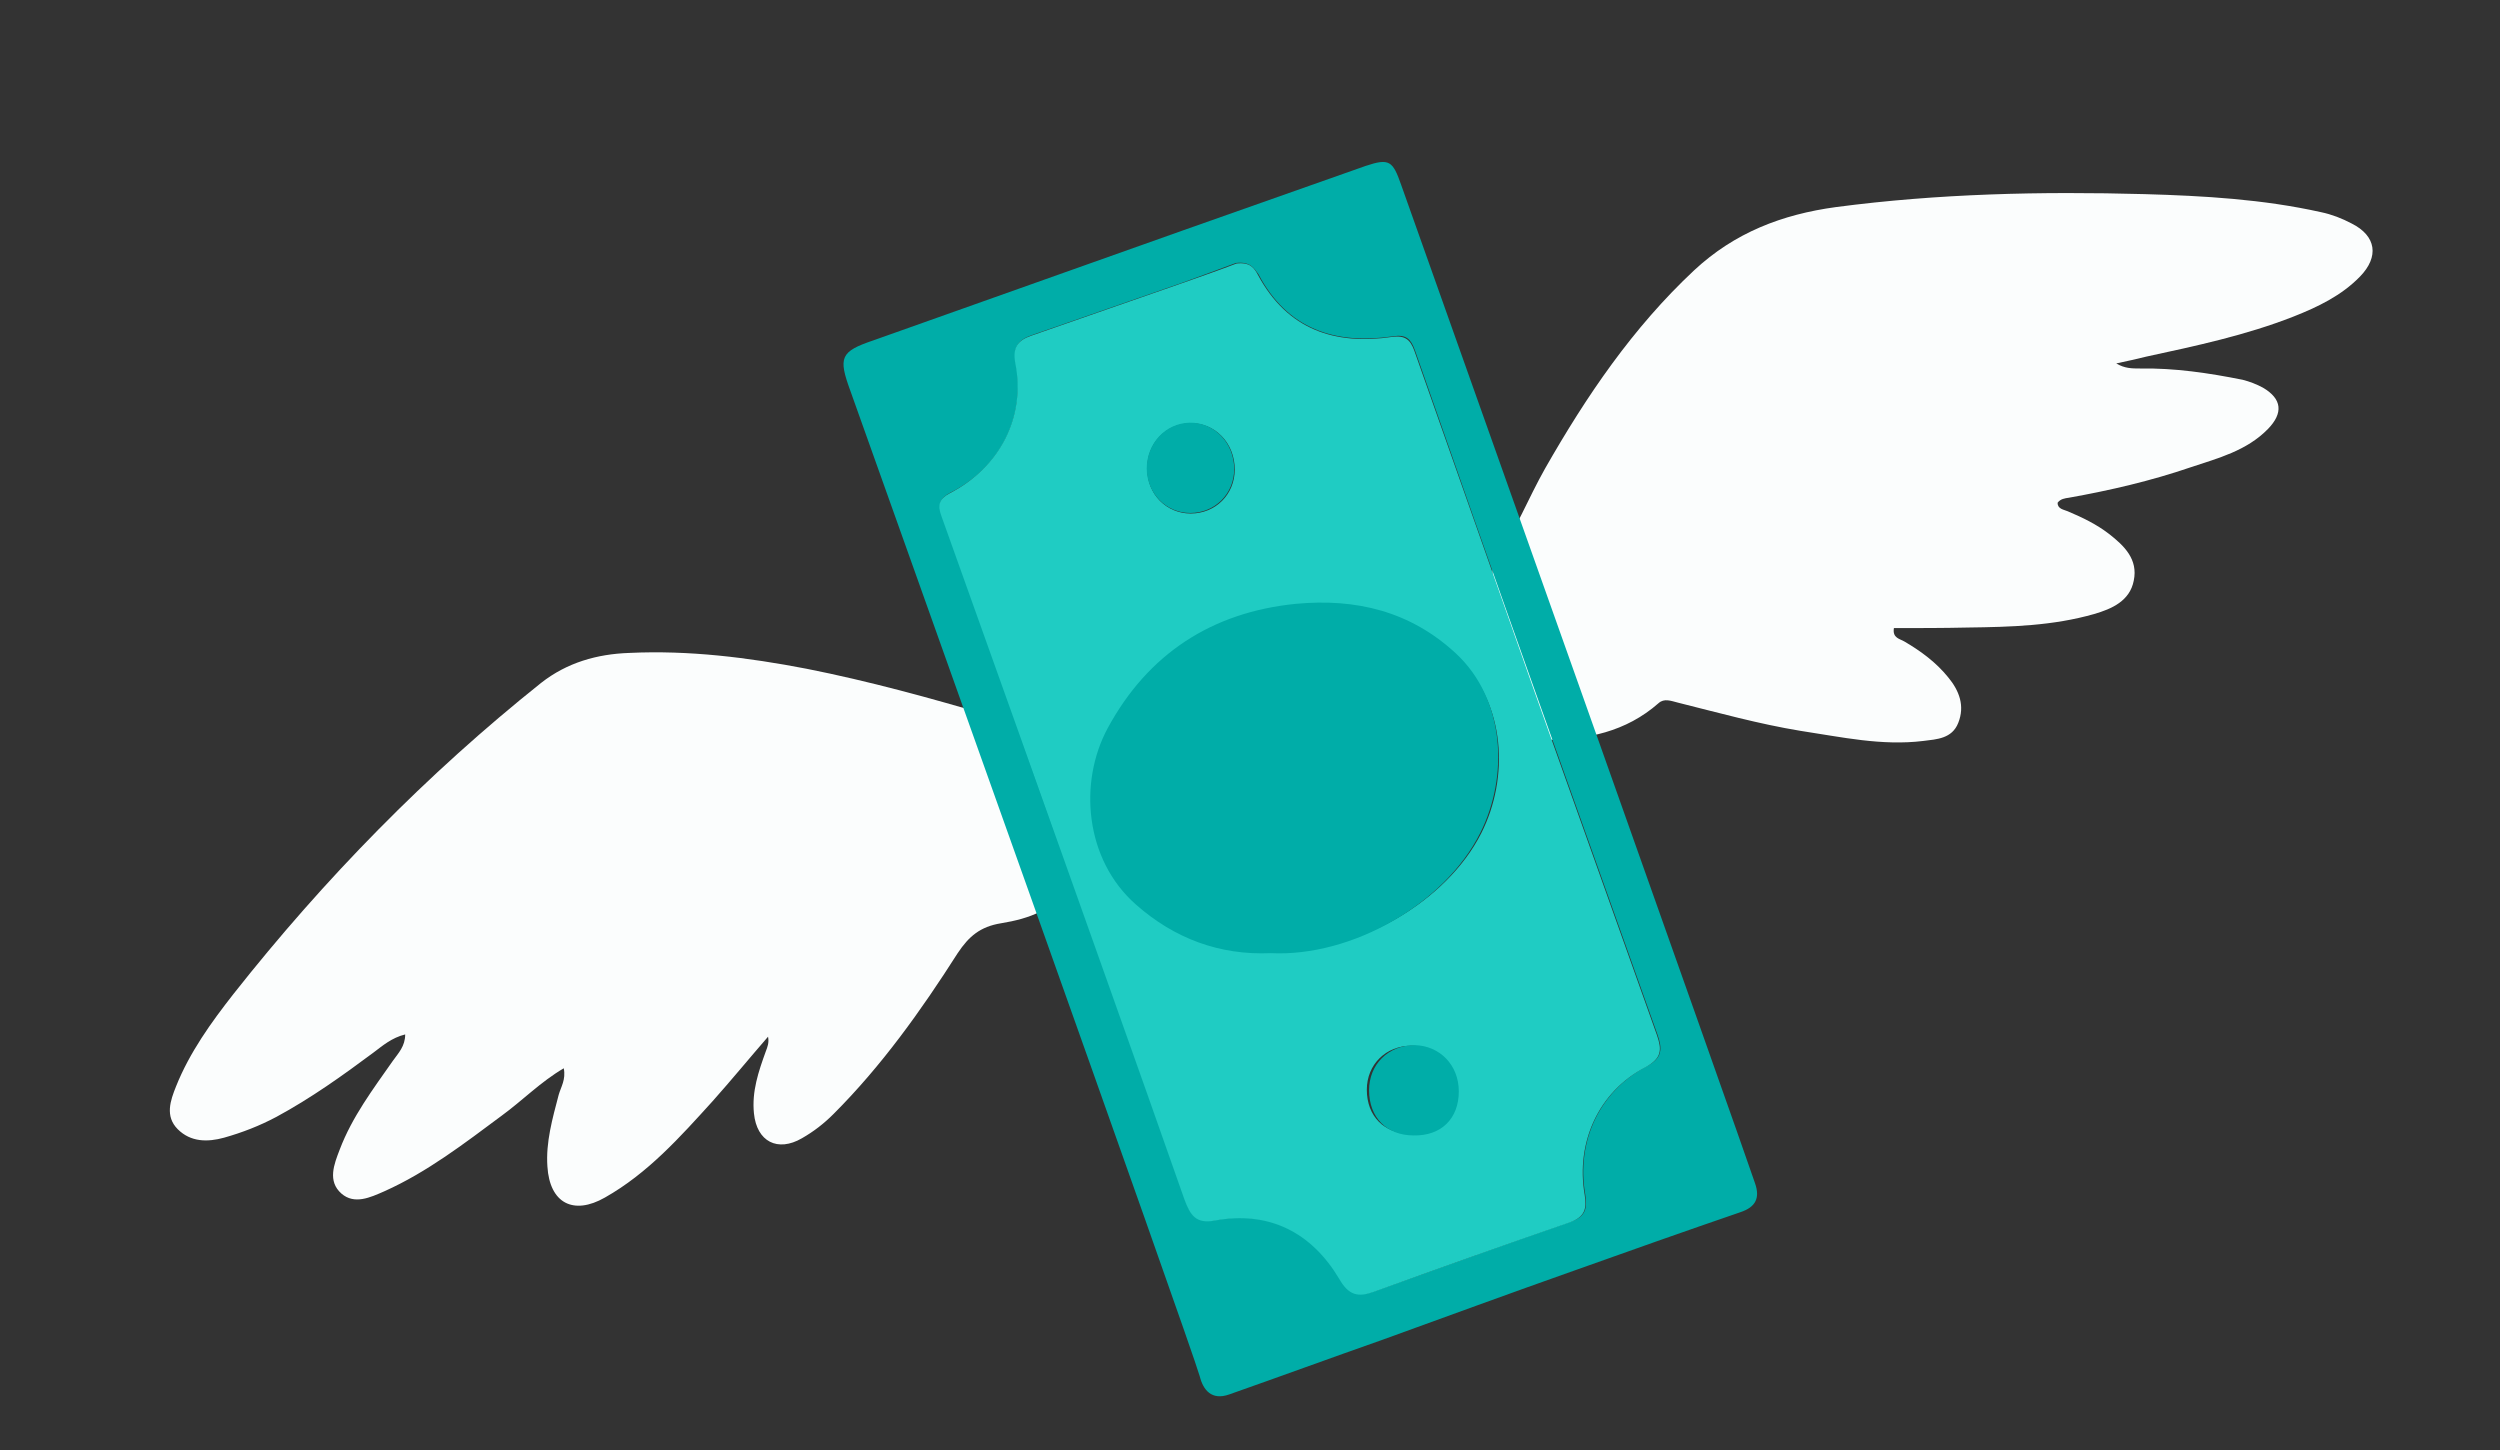
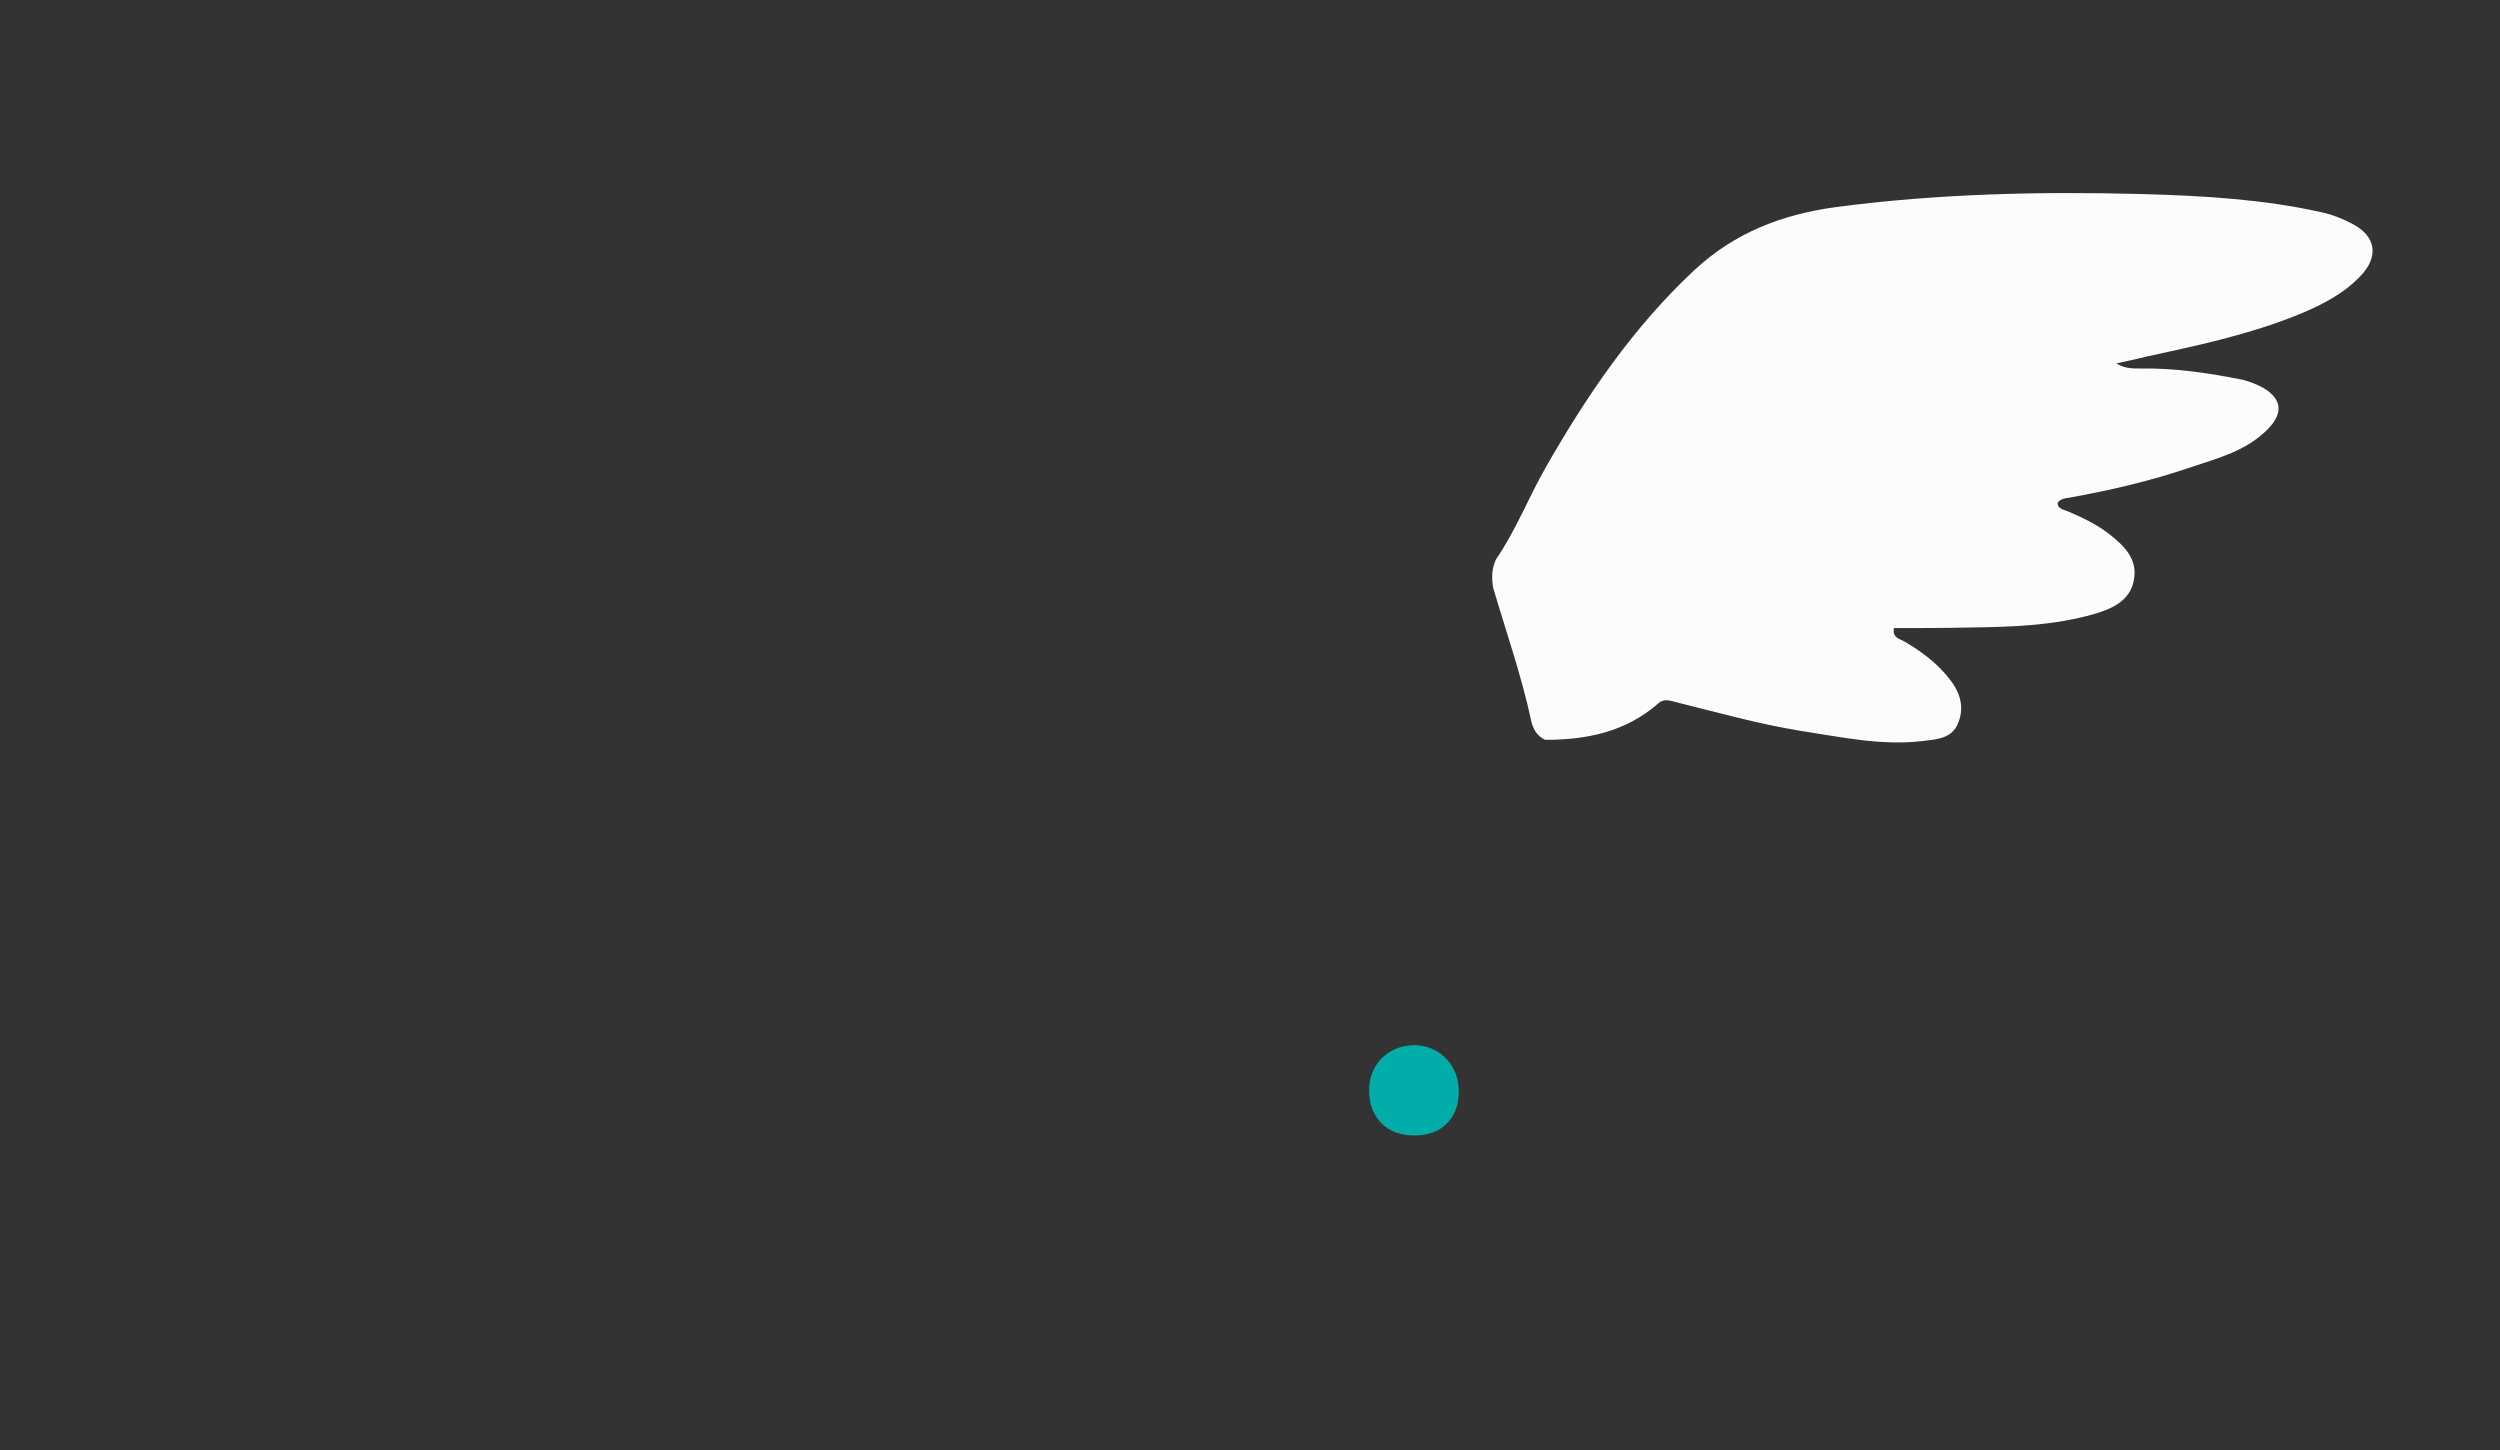
<svg xmlns="http://www.w3.org/2000/svg" version="1.1" id="el_TAa35oBx2" x="0px" y="0px" viewBox="0 0 443 257" style="enable-background:new 0 0 443.4 257.4;" xml:space="preserve">
  <rect x="0" y="0" width="443" height="257" fill="#333333" stroke="none" />
  <style>@-webkit-keyframes kf_el_2Q7GcbREUX_an_ZEJnuLgJm{0%{-webkit-transform: translate(264.415px, 131.564px) rotate(0deg) translate(-264.415px, -131.564px);transform: translate(264.415px, 131.564px) rotate(0deg) translate(-264.415px, -131.564px);}50%{-webkit-transform: translate(264.415px, 131.564px) rotate(-10deg) translate(-264.415px, -131.564px);transform: translate(264.415px, 131.564px) rotate(-10deg) translate(-264.415px, -131.564px);}100%{-webkit-transform: translate(264.415px, 131.564px) rotate(0deg) translate(-264.415px, -131.564px);transform: translate(264.415px, 131.564px) rotate(0deg) translate(-264.415px, -131.564px);}}@keyframes kf_el_2Q7GcbREUX_an_ZEJnuLgJm{0%{-webkit-transform: translate(264.415px, 131.564px) rotate(0deg) translate(-264.415px, -131.564px);transform: translate(264.415px, 131.564px) rotate(0deg) translate(-264.415px, -131.564px);}50%{-webkit-transform: translate(264.415px, 131.564px) rotate(-10deg) translate(-264.415px, -131.564px);transform: translate(264.415px, 131.564px) rotate(-10deg) translate(-264.415px, -131.564px);}100%{-webkit-transform: translate(264.415px, 131.564px) rotate(0deg) translate(-264.415px, -131.564px);transform: translate(264.415px, 131.564px) rotate(0deg) translate(-264.415px, -131.564px);}}@-webkit-keyframes kf_el_GW2ZMgpcdU_an_6Zf64M3p1{0%{-webkit-transform: translate(189.9px, 213.652px) rotate(0deg) translate(-189.9px, -213.652px);transform: translate(189.9px, 213.652px) rotate(0deg) translate(-189.9px, -213.652px);}50%{-webkit-transform: translate(189.9px, 213.652px) rotate(10deg) translate(-189.9px, -213.652px);transform: translate(189.9px, 213.652px) rotate(10deg) translate(-189.9px, -213.652px);}100%{-webkit-transform: translate(189.9px, 213.652px) rotate(0deg) translate(-189.9px, -213.652px);transform: translate(189.9px, 213.652px) rotate(0deg) translate(-189.9px, -213.652px);}}@keyframes kf_el_GW2ZMgpcdU_an_6Zf64M3p1{0%{-webkit-transform: translate(189.9px, 213.652px) rotate(0deg) translate(-189.9px, -213.652px);transform: translate(189.9px, 213.652px) rotate(0deg) translate(-189.9px, -213.652px);}50%{-webkit-transform: translate(189.9px, 213.652px) rotate(10deg) translate(-189.9px, -213.652px);transform: translate(189.9px, 213.652px) rotate(10deg) translate(-189.9px, -213.652px);}100%{-webkit-transform: translate(189.9px, 213.652px) rotate(0deg) translate(-189.9px, -213.652px);transform: translate(189.9px, 213.652px) rotate(0deg) translate(-189.9px, -213.652px);}}@-webkit-keyframes kf_el__Ab9qJ7cWY_an_kv466JBh1{0%{-webkit-transform: translate(230.412px, 138.061px) translate(-230.412px, -138.061px) translate(0px, 0px);transform: translate(230.412px, 138.061px) translate(-230.412px, -138.061px) translate(0px, 0px);}50%{-webkit-transform: translate(230.412px, 138.061px) translate(-230.412px, -138.061px) translate(-2px, -5px);transform: translate(230.412px, 138.061px) translate(-230.412px, -138.061px) translate(-2px, -5px);}100%{-webkit-transform: translate(230.412px, 138.061px) translate(-230.412px, -138.061px) translate(0px, 0px);transform: translate(230.412px, 138.061px) translate(-230.412px, -138.061px) translate(0px, 0px);}}@keyframes kf_el__Ab9qJ7cWY_an_kv466JBh1{0%{-webkit-transform: translate(230.412px, 138.061px) translate(-230.412px, -138.061px) translate(0px, 0px);transform: translate(230.412px, 138.061px) translate(-230.412px, -138.061px) translate(0px, 0px);}50%{-webkit-transform: translate(230.412px, 138.061px) translate(-230.412px, -138.061px) translate(-2px, -5px);transform: translate(230.412px, 138.061px) translate(-230.412px, -138.061px) translate(-2px, -5px);}100%{-webkit-transform: translate(230.412px, 138.061px) translate(-230.412px, -138.061px) translate(0px, 0px);transform: translate(230.412px, 138.061px) translate(-230.412px, -138.061px) translate(0px, 0px);}}#el_TAa35oBx2 *{-webkit-animation-duration: 1s;animation-duration: 1s;-webkit-animation-iteration-count: infinite;animation-iteration-count: infinite;-webkit-animation-timing-function: cubic-bezier(0, 0, 1, 1);animation-timing-function: cubic-bezier(0, 0, 1, 1);}#el_2Q7GcbREUX{fill: #FBFDFD;}#el_GW2ZMgpcdU{fill: #FBFDFD;}#el_rRCW-7LKep{fill: #00ADA8;}#el_2LYmPiru-f{fill: #1FCCC3;}#el_yHqmCYqKHA{fill: #00ADA8;}#el_8_Cuzj8XRL{fill: #00ADA8;}#el_0wLNGBgMO4{fill: #00ADA8;}#el__Ab9qJ7cWY_an_kv466JBh1{-webkit-animation-fill-mode: backwards;animation-fill-mode: backwards;-webkit-transform: translate(230.412px, 138.061px) translate(-230.412px, -138.061px) translate(0px, 0px);transform: translate(230.412px, 138.061px) translate(-230.412px, -138.061px) translate(0px, 0px);-webkit-animation-name: kf_el__Ab9qJ7cWY_an_kv466JBh1;animation-name: kf_el__Ab9qJ7cWY_an_kv466JBh1;-webkit-animation-timing-function: cubic-bezier(0, 0, 1, 1);animation-timing-function: cubic-bezier(0, 0, 1, 1);}#el_GW2ZMgpcdU_an_6Zf64M3p1{-webkit-animation-fill-mode: backwards;animation-fill-mode: backwards;-webkit-transform: translate(189.9px, 213.652px) rotate(0deg) translate(-189.9px, -213.652px);transform: translate(189.9px, 213.652px) rotate(0deg) translate(-189.9px, -213.652px);-webkit-animation-name: kf_el_GW2ZMgpcdU_an_6Zf64M3p1;animation-name: kf_el_GW2ZMgpcdU_an_6Zf64M3p1;-webkit-animation-timing-function: cubic-bezier(0, 0, 1, 1);animation-timing-function: cubic-bezier(0, 0, 1, 1);}#el_2Q7GcbREUX_an_ZEJnuLgJm{-webkit-animation-fill-mode: backwards;animation-fill-mode: backwards;-webkit-transform: translate(264.415px, 131.564px) rotate(0deg) translate(-264.415px, -131.564px);transform: translate(264.415px, 131.564px) rotate(0deg) translate(-264.415px, -131.564px);-webkit-animation-name: kf_el_2Q7GcbREUX_an_ZEJnuLgJm;animation-name: kf_el_2Q7GcbREUX_an_ZEJnuLgJm;-webkit-animation-timing-function: cubic-bezier(0, 0, 1, 1);animation-timing-function: cubic-bezier(0, 0, 1, 1);}</style>
  <g id="el_2Q7GcbREUX_an_ZEJnuLgJm" data-animator-group="true" data-animator-type="1">
    <path id="el_2Q7GcbREUX" d="M265.1,99.1c3.5-5.1,5.7-10.8,8.7-16.1c7.3-12.8,15.5-24.9,26.4-35.1&#10;&#09;c7.2-6.7,15.6-9.9,25.1-11.2c18.2-2.4,36.4-2.8,54.7-2.3c10.5,0.3,21,0.9,31.3,3.2c1.9,0.4,3.7,1.1,5.4,2c4.4,2.2,4.9,5.9,1.5,9.4&#10;&#09;c-3.3,3.4-7.5,5.4-11.8,7.1c-8.4,3.3-17.3,5.2-26.1,7.1c-1.7,0.4-3.3,0.8-5.3,1.2c1.5,0.9,2.8,0.9,4.2,0.9c6.2-0.1,12.2,0.8,18.2,2&#10;&#09;c1.2,0.3,2.5,0.8,3.6,1.4c3.4,2,3.6,4.5,0.9,7.3c-3.8,3.9-8.9,5.2-13.7,6.8c-7,2.4-14.3,4.1-21.6,5.4c-0.7,0.1-1.5,0.2-2,0.9&#10;&#09;c0,1.1,1.1,1.2,1.8,1.5c2.6,1.1,5.1,2.3,7.3,4c2.7,2.1,5.2,4.5,4.4,8.3c-0.7,3.6-3.9,5-7,5.9c-7.3,2.1-14.8,2.3-22.4,2.4&#10;&#09;c-4.4,0.1-8.7,0.1-13.1,0.1c-0.3,1.8,1.1,1.9,1.9,2.4c2.9,1.7,5.6,3.7,7.7,6.3c2,2.4,3,5.1,1.8,8.1c-1.1,2.8-3.8,2.9-6.2,3.2&#10;&#09;c-7.4,0.9-14.5-0.7-21.8-1.8c-7.3-1.2-14.5-3.2-21.7-5c-1.2-0.3-2.4-0.8-3.4,0.1c-5.8,5.1-12.7,6.5-20.1,6.5c-1.5-0.7-2.2-2-2.5-3.5&#10;&#09;c-1.7-7.9-4.4-15.6-6.7-23.4C264.3,102.5,264.3,100.8,265.1,99.1z" />
  </g>
  <g id="el_GW2ZMgpcdU_an_6Zf64M3p1" data-animator-group="true" data-animator-type="1">
-     <path id="el_GW2ZMgpcdU" d="M189.9,156.2c-2.7,5-7.6,6.6-12.5,7.4c-3.7,0.6-5.7,2.3-7.7,5.3c-6.5,10.2-13.5,20-22,28.5&#10;&#09;c-1.7,1.7-3.5,3.1-5.6,4.3c-4.3,2.5-8,0.6-8.5-4.4c-0.4-3.9,0.8-7.4,2.1-11c0.3-0.8,0.6-1.5,0.4-2.6c-3.3,3.8-6.5,7.7-9.8,11.4&#10;&#09;c-5.8,6.4-11.5,12.8-19.1,17.1c-5.6,3.2-9.8,1-10.2-5.5c-0.3-4.3,0.9-8.5,2-12.7c0.4-1.4,1.3-2.7,0.9-4.7c-4.1,2.4-7.3,5.7-11,8.4&#10;&#09;c-6.6,4.9-13.2,10-20.8,13.4c-2.5,1.1-5.3,2.4-7.6,0.4c-2.5-2.2-1.3-5.2-0.3-7.8c2.2-5.8,5.9-10.7,9.4-15.7c1-1.4,2.2-2.6,2.2-4.7&#10;&#09;c-2.4,0.6-4,2-5.6,3.2c-5.5,4.1-11.1,8.1-17.2,11.4c-3,1.6-6.1,2.8-9.3,3.7c-2.9,0.8-5.9,0.8-8.2-1.5c-2.3-2.3-1.3-5.1-0.3-7.6&#10;&#09;c2.4-6,6.2-11.3,10.2-16.4c16.1-20.4,34.2-38.9,54.5-55.1c4.6-3.6,9.9-5.1,15.6-5.3c10.6-0.5,21,0.8,31.4,2.8&#10;&#09;c11.1,2.2,22,5.2,32.8,8.4c1.3,0.4,2.7,0.7,4.1,1c0.2,0.3,0.4,0.6,0.6,1c-0.3,0.6,0,1,0.6,1.2C184,138.9,186.9,147.6,189.9,156.2z" />
-   </g>
+     </g>
  <g id="el__Ab9qJ7cWY_an_kv466JBh1" data-animator-group="true" data-animator-type="0">
    <g id="el__Ab9qJ7cWY">
-       <path d="M150.7,69.3c-2.2-6-1.8-7,4.1-9c18.3-6.5,36.6-13,54.9-19.5c10.8-3.8,21.5-7.6,32.3-11.4&#10;&#09;&#09;c4.2-1.4,4.8-0.9,6.3,3.4c4.1,11.5,60.3,169.7,62.7,176.9c0.9,2.6,0.1,4.2-2.6,5.1c-9.9,3.4-19.8,6.9-29.6,10.4&#10;&#09;&#09;c-11.3,4-22.5,8.1-33.8,12.2c-9.1,3.2-18.1,6.5-27.2,9.7c-3.1,1.1-4.6-0.8-5.2-3.2C211,238.2,154.5,80,150.7,69.3z M219,46.6&#10;&#09;&#09;c-2.6,1-6,2.2-9.5,3.5c-8.9,3.1-17.8,6.2-26.7,9.3c-2.3,0.8-3.3,2-2.8,4.8c1.8,9.6-2.7,18.6-11.6,23.1c-1.9,1-2.2,2.1-1.5,4&#10;&#09;&#09;c5.5,15.3,11,30.6,16.4,45.9c8.9,25.1,17.9,50.2,26.7,75.3c0.9,2.7,2,4.3,5.3,3.7c9.7-1.8,17.2,2.1,22.1,10.3&#10;&#09;&#09;c1.8,2.9,3.4,3.3,6.2,2.3c11.5-4.1,23.1-8.3,34.7-12.3c2.7-0.9,3-2.4,2.6-4.9c-1.6-9.3,2.5-18.2,10.8-22.6c2.9-1.5,2.9-3.1,2-5.7&#10;&#09;&#09;c-7.2-20.2-14.4-40.4-21.6-60.6c-7.2-20.2-14.3-40.4-21.4-60.7c-0.7-1.9-1.5-2.8-3.9-2.4c-10.3,1.5-18.7-1.3-23.8-11&#10;&#09;&#09;C222.2,47.5,221.5,46.3,219,46.6z" id="el_rRCW-7LKep" />
-       <path d="M219.1,46.7c2.5-0.3,3.2,0.9,3.8,2c5.2,9.7,13.6,12.5,23.8,11c2.3-0.3,3.2,0.5,3.9,2.4&#10;&#09;&#09;c7.1,20.2,14.3,40.5,21.4,60.7c7.2,20.2,14.4,40.4,21.6,60.6c0.9,2.6,0.9,4.1-2,5.7c-8.3,4.3-12.4,13.3-10.8,22.6&#10;&#09;&#09;c0.4,2.4,0.1,3.9-2.6,4.9c-11.6,4-23.1,8.1-34.7,12.3c-2.8,1-4.5,0.7-6.2-2.3c-4.9-8.2-12.4-12.1-22.1-10.3c-3.3,0.6-4.3-1-5.3-3.7&#10;&#09;&#09;c-8.8-25.1-17.8-50.2-26.7-75.3c-5.5-15.3-10.9-30.6-16.4-45.9c-0.7-1.9-0.4-3,1.5-4c8.9-4.6,13.5-13.6,11.6-23.1&#10;&#09;&#09;c-0.5-2.8,0.5-4,2.8-4.8c8.9-3.1,17.8-6.2,26.7-9.3C213.1,48.9,216.5,47.7,219.1,46.7z M226.3,168.3c13.9,0.8,30-8.4,36.2-20.7&#10;&#09;&#09;c4.9-9.7,4.4-23-4.2-31c-7.9-7.4-17.3-9.6-27.7-8.6c-14.6,1.4-25.6,8.6-32.5,21.4c-5.1,9.4-4,22.8,4.9,30.5&#10;&#09;&#09;C209.7,165.8,217.4,168.7,226.3,168.3z M218.8,83.2c0-4.7-3.5-8.3-7.9-8.2c-4.3,0.1-7.7,3.6-7.6,8.1c0,4.5,3.4,7.9,7.7,7.9&#10;&#09;&#09;C215.4,91,218.8,87.6,218.8,83.2z M257.8,193.2c0-4.6-3.3-7.9-7.7-7.9c-4.5,0-7.9,3.3-7.9,7.8c0,4.7,3.1,7.8,7.7,7.8&#10;&#09;&#09;C254.8,200.8,257.8,197.8,257.8,193.2z" id="el_2LYmPiru-f" />
-       <path d="M218.7,83.1c0,4.4-3.4,7.8-7.8,7.8c-4.3,0-7.7-3.5-7.7-7.9c0-4.4,3.3-8,7.6-8.1&#10;&#09;&#09;C215.2,74.8,218.7,78.5,218.7,83.1z" id="el_yHqmCYqKHA" />
-       <path d="M225.2,168.9c-9.1,0.4-17.1-2.6-23.9-8.6c-9.1-8-10.2-21.7-5-31.3c7.1-13.1,18.4-20.5,33.3-22&#10;&#09;&#09;c10.7-1,20.3,1.3,28.4,8.8c8.8,8.2,9.3,21.9,4.3,31.8C256,160.2,239.5,169.6,225.2,168.9z" id="el_8_Cuzj8XRL" />
      <path d="M258.5,193.4c0,4.8-3.1,7.9-8,7.8c-4.8,0-7.9-3.2-7.9-8c0-4.6,3.4-8,8.1-8&#10;&#09;&#09;C255.1,185.3,258.5,188.7,258.5,193.4z" id="el_0wLNGBgMO4" />
    </g>
  </g>
</svg>